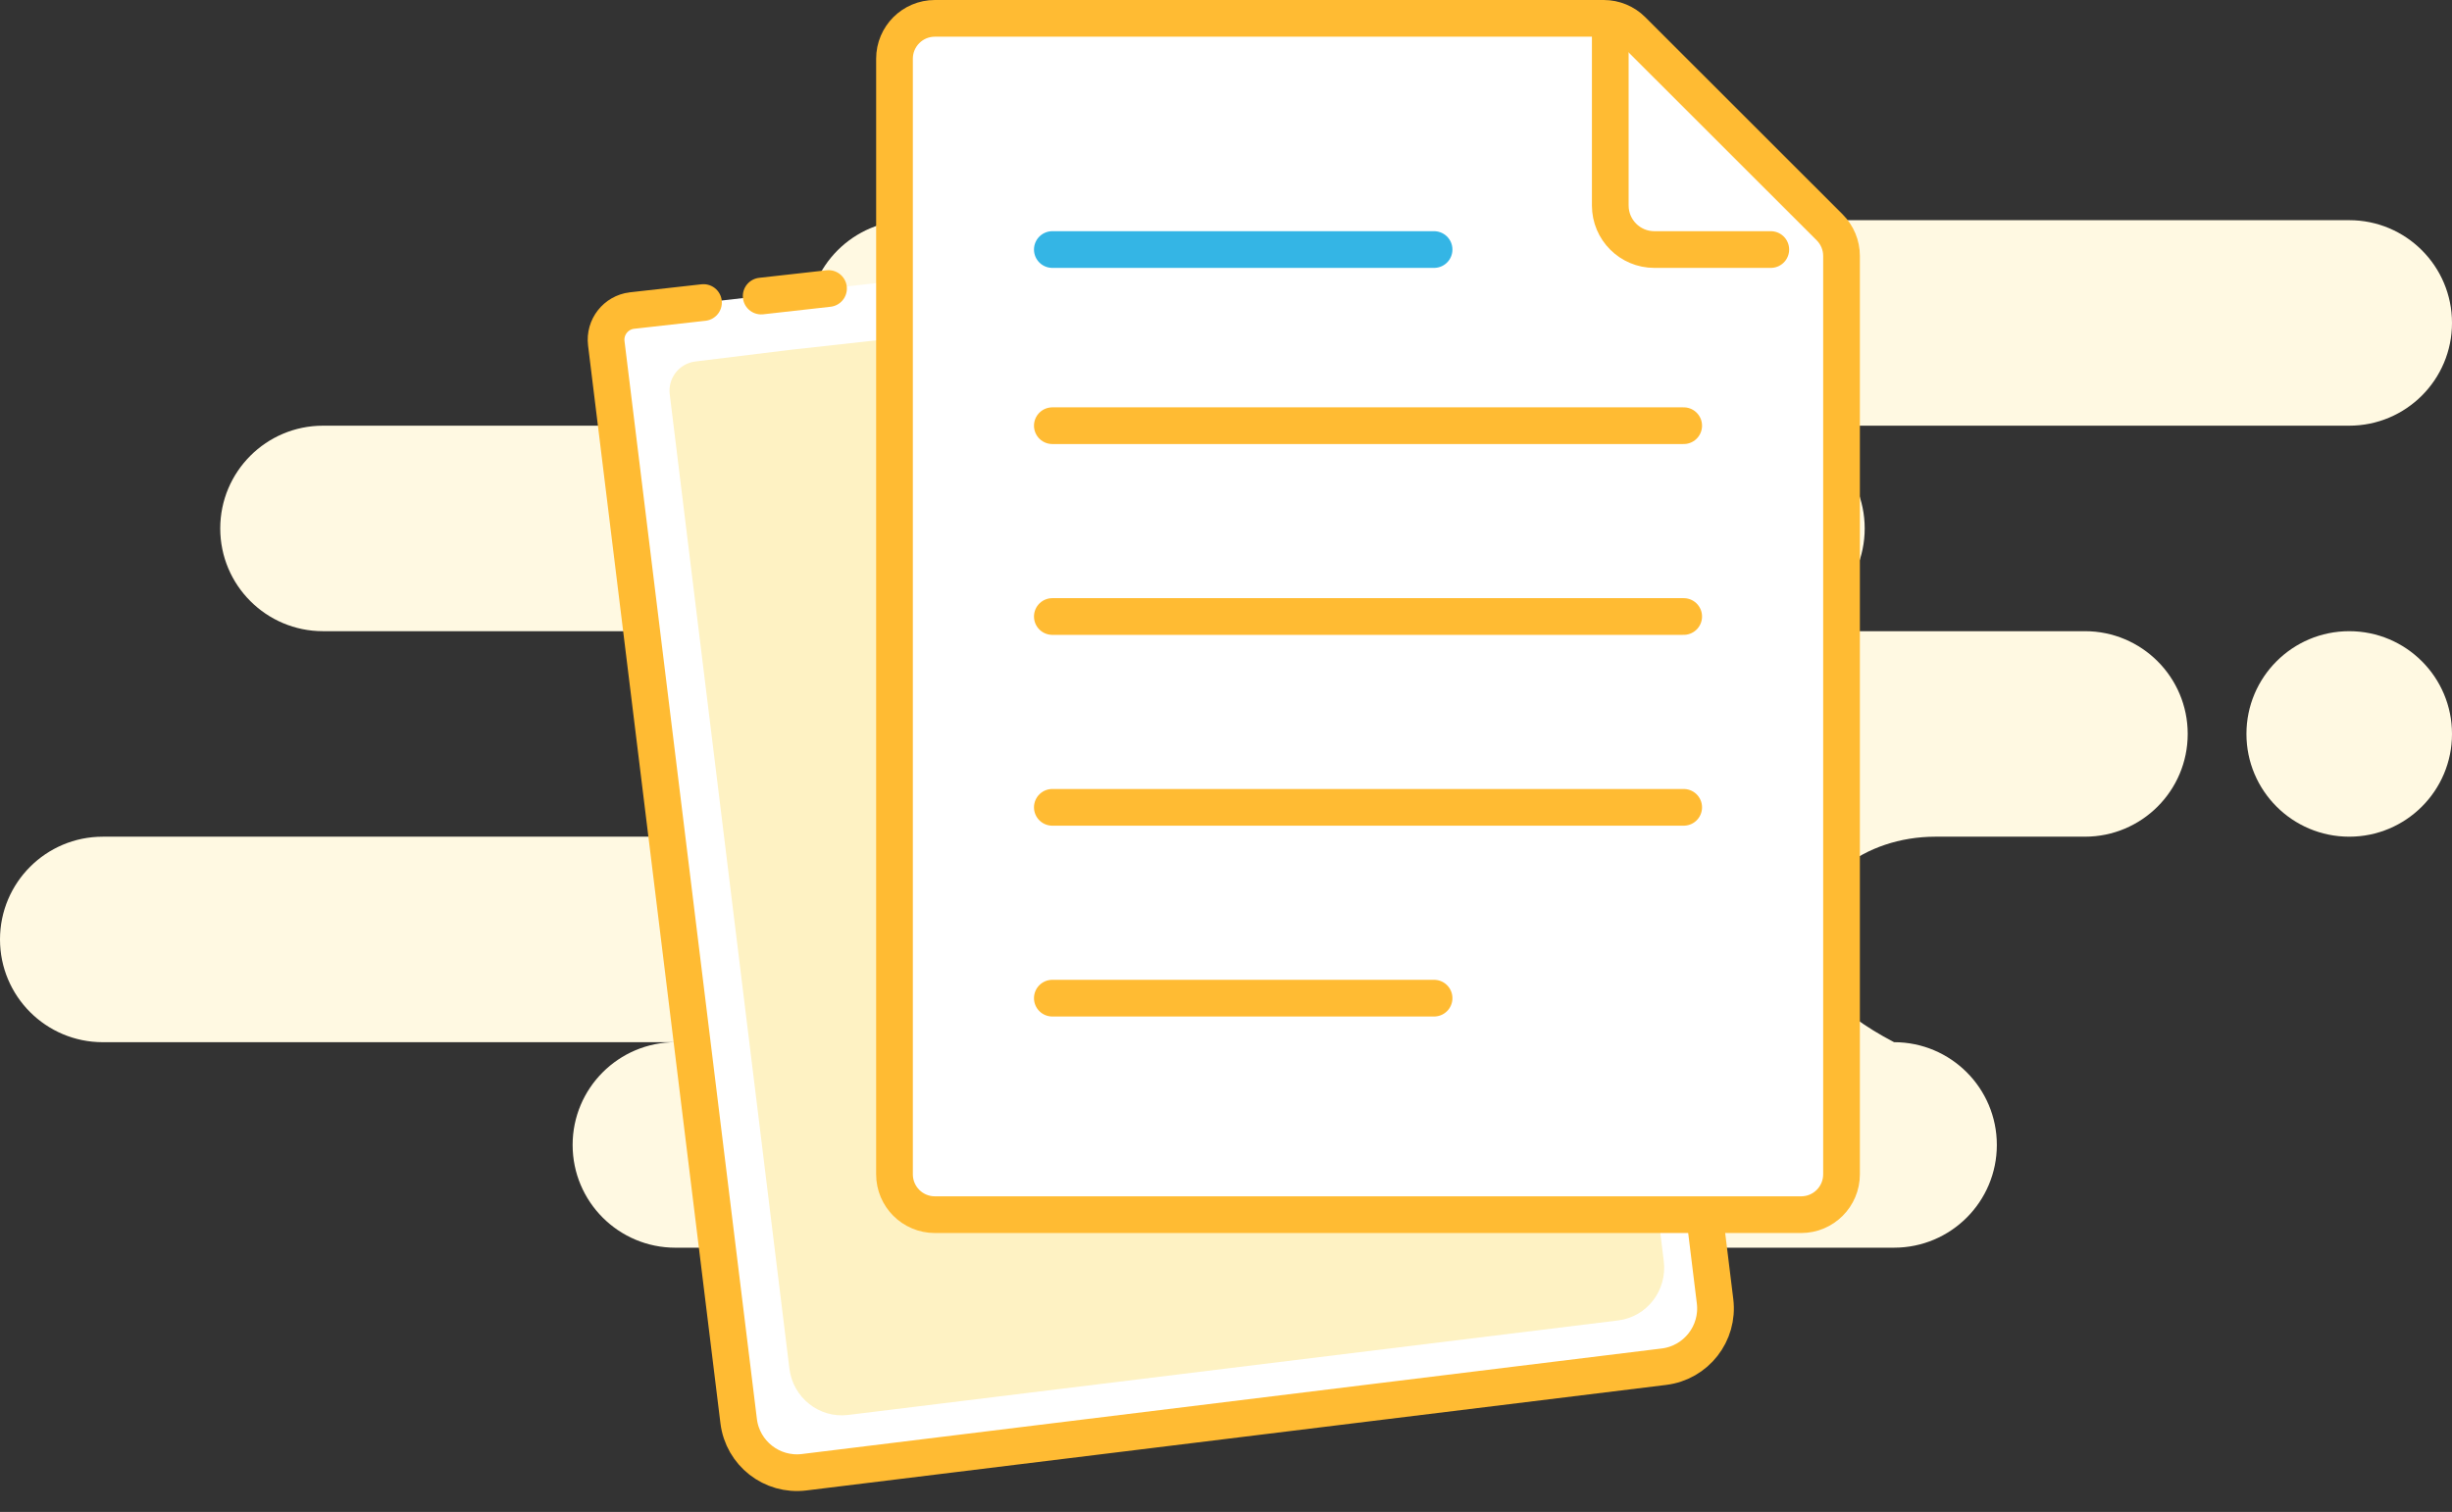
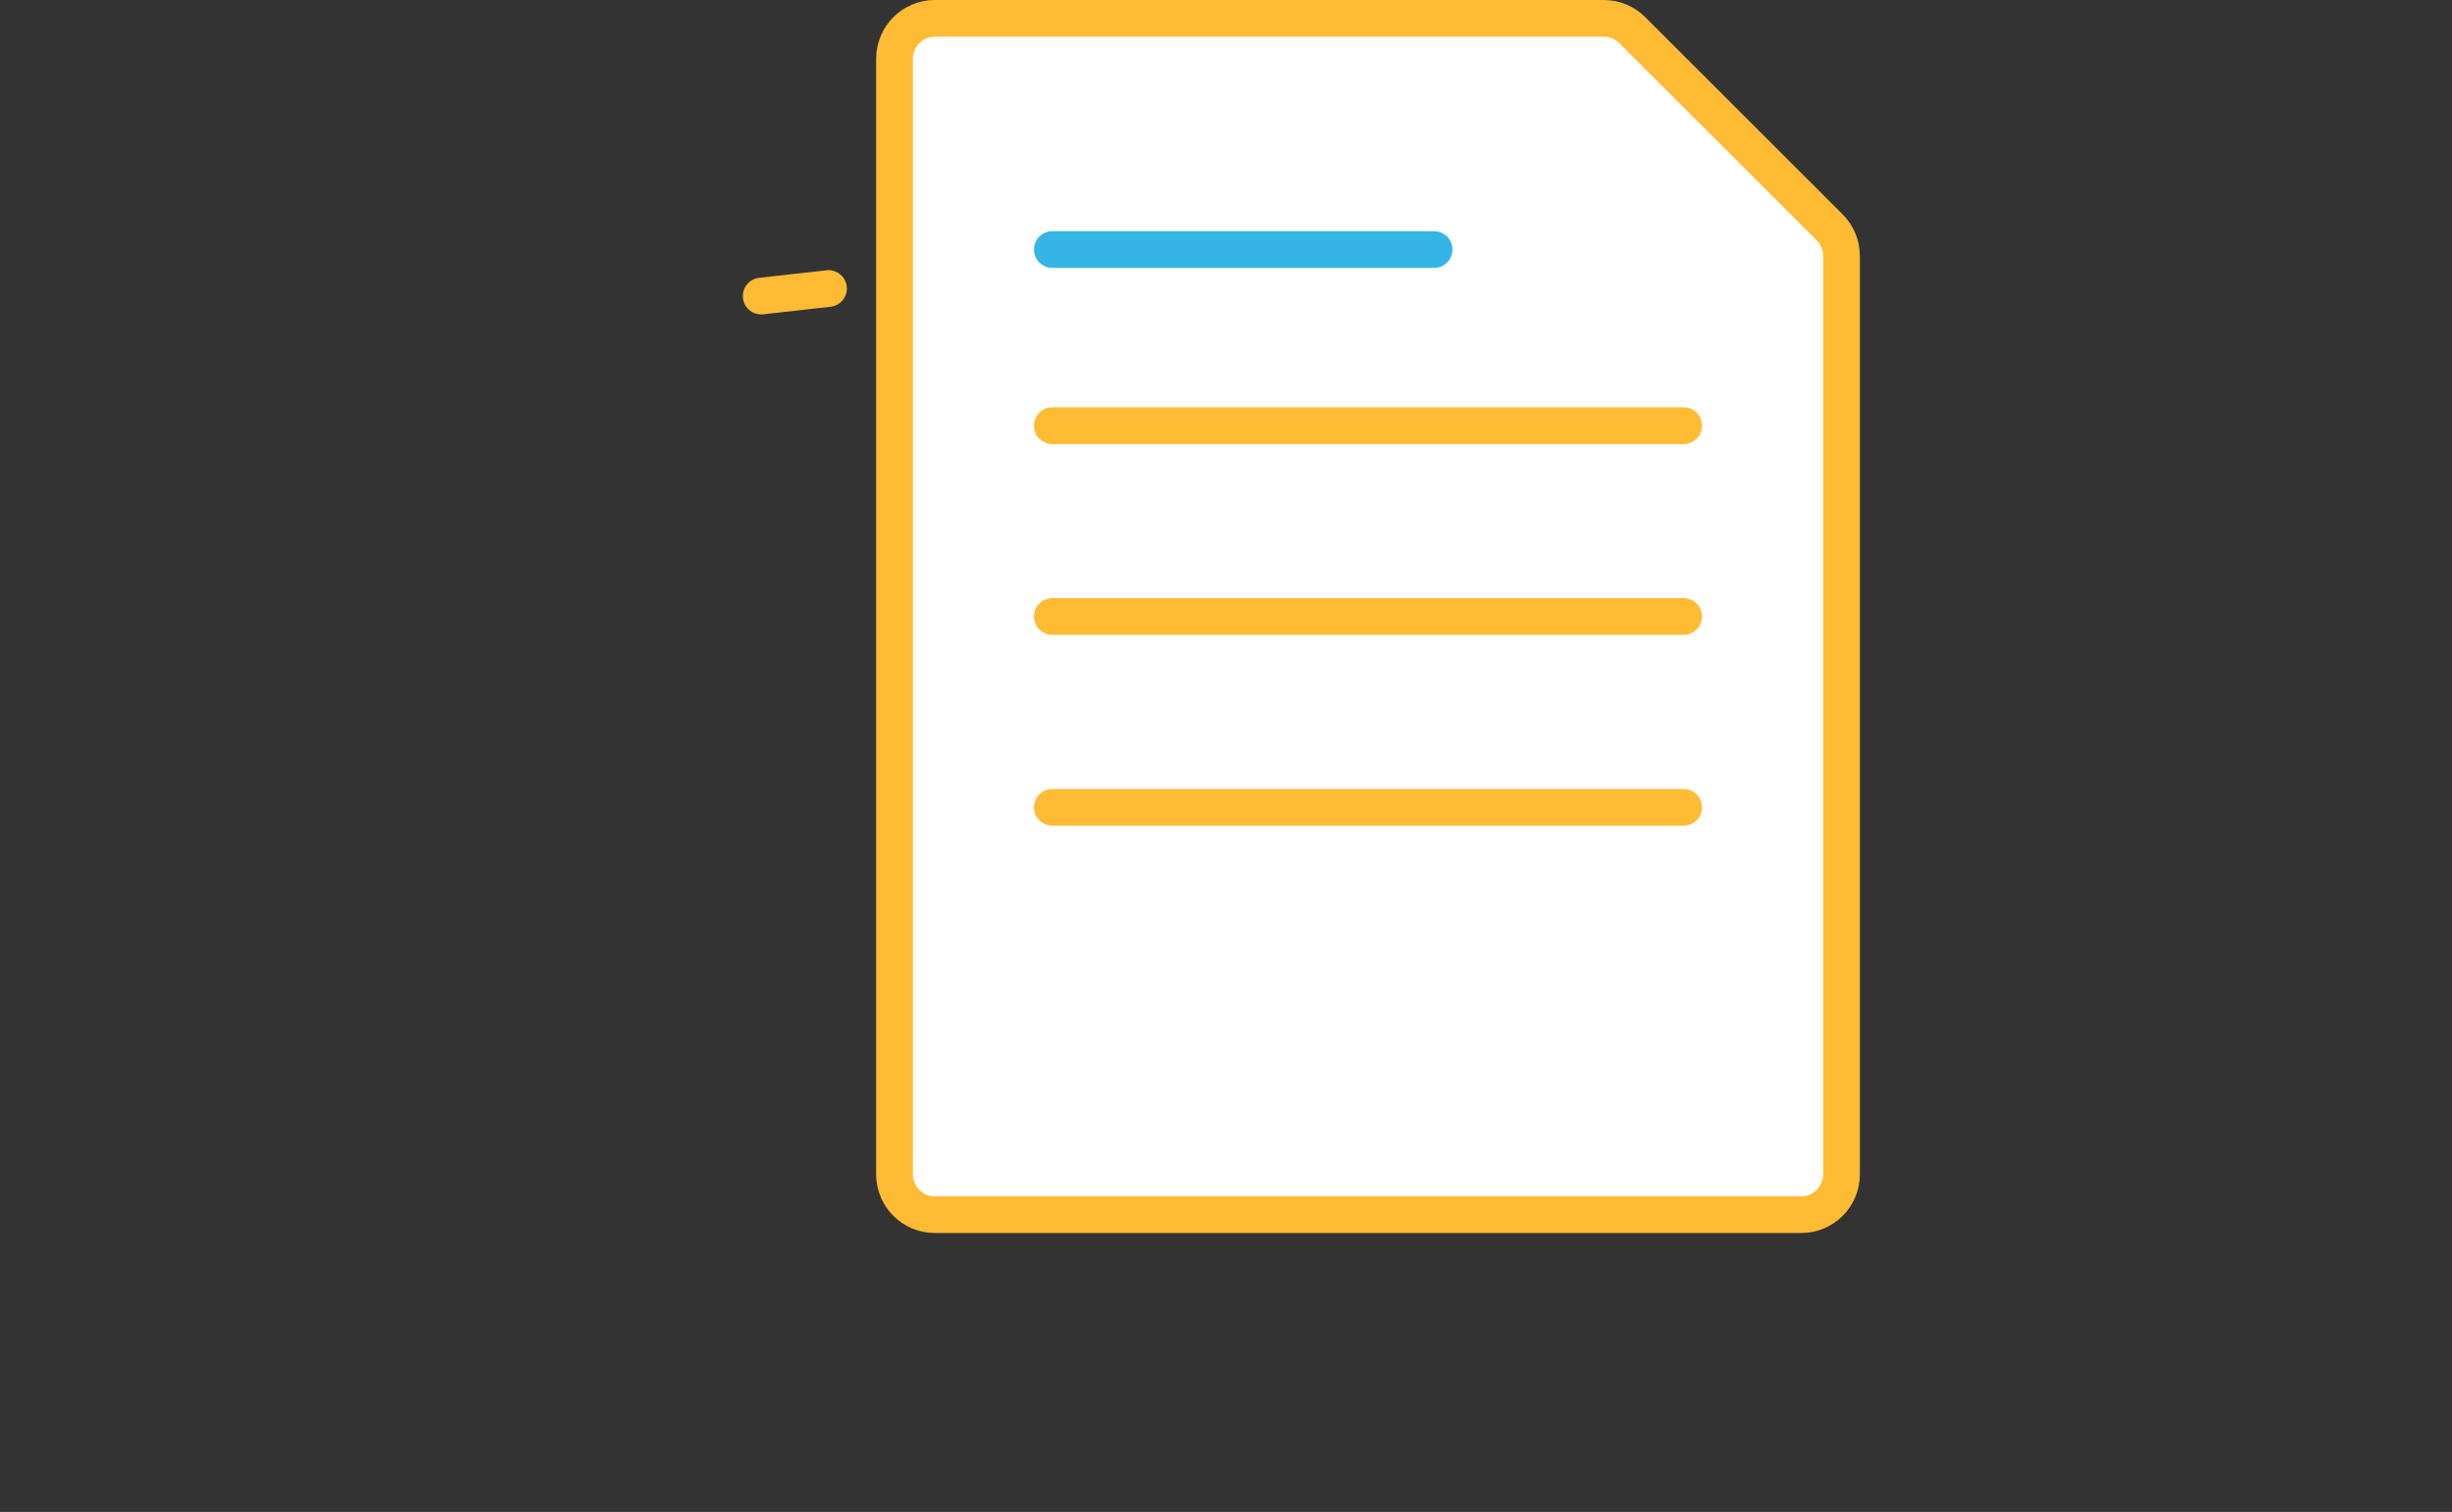
<svg xmlns="http://www.w3.org/2000/svg" width="167" height="103" viewBox="0 0 167 103">
  <rect x="0" y="0" width="167" height="103" fill="#333333" stroke="none" />
  <g fill="none" fill-rule="evenodd">
-     <path fill="#FFF9E2" d="M160 15c3.866 0 7 3.134 7 7s-3.134 7-7 7h-40c3.866 0 7 3.134 7 7s-3.134 7-7 7h22c3.866 0 7 3.134 7 7s-3.134 7-7 7h-10.174c-4.874 0-8.826 3.134-8.826 7 0 2.577 2 4.91 6 7 3.866 0 7 3.134 7 7s-3.134 7-7 7H46c-3.866 0-7-3.134-7-7s3.134-7 7-7H7c-3.866 0-7-3.134-7-7s3.134-7 7-7h40c3.866 0 7-3.134 7-7s-3.134-7-7-7H22c-3.866 0-7-3.134-7-7s3.134-7 7-7h40c-3.866 0-7-3.134-7-7s3.134-7 7-7h98zm0 28c3.866 0 7 3.134 7 7s-3.134 7-7 7-7-3.134-7-7 3.134-7 7-7z" />
-     <path fill="#FFF" stroke="#FB3" stroke-linecap="round" stroke-width="2.5" d="M106.672 14l9.302 67.843.835 6.806c.27 2.193-1.29 4.188-3.482 4.458l-58.56 7.19c-2.193.27-4.189-1.29-4.458-3.483l-9.016-73.427c-.135-1.097.645-2.094 1.741-2.23.007 0 .014 0 .021-.002l4.859-.545" />
    <path fill="#FFF" stroke="#FB3" stroke-linecap="round" stroke-width="2.5" d="M51.828 19.888L56.443 19.937" transform="rotate(-7 54.136 19.913)" />
-     <path fill="#FEF2C3" d="M104.14 18.27l8.42 61.483.757 6.168c.244 1.987-1.15 3.794-3.114 4.035l-52.442 6.439c-1.963.24-3.753-1.175-3.997-3.162l-8.15-66.376c-.134-1.097.645-2.094 1.742-2.23l6.487-.796" />
    <path fill="#FFF" stroke="#FB3" stroke-width="2.5" d="M109.229 1.25H63.672c-.76 0-1.447.308-1.945.805-.497.498-.805 1.186-.805 1.945v76c0 .76.308 1.447.805 1.945.498.497 1.185.805 1.945.805h59c.76 0 1.447-.308 1.944-.805.498-.498.806-1.186.806-1.945V17.435c0-.73-.29-1.43-.806-1.945L111.173 2.055c-.516-.516-1.215-.805-1.944-.805z" />
-     <path stroke="#FB3" stroke-linecap="round" stroke-linejoin="round" stroke-width="2.5" d="M109.672 2.403V14c0 1.657 1.343 3 3 3h7.933" />
    <path stroke="#34B5E5" stroke-linecap="round" stroke-linejoin="round" stroke-width="2.5" d="M71.672 17L97.672 17" />
-     <path stroke="#FB3" stroke-linecap="round" stroke-linejoin="round" stroke-width="2.5" d="M71.672 29L114.672 29M71.672 42L114.672 42M71.672 55L114.672 55M71.672 68L97.672 68" />
+     <path stroke="#FB3" stroke-linecap="round" stroke-linejoin="round" stroke-width="2.5" d="M71.672 29L114.672 29M71.672 42L114.672 42M71.672 55L114.672 55M71.672 68" />
  </g>
</svg>